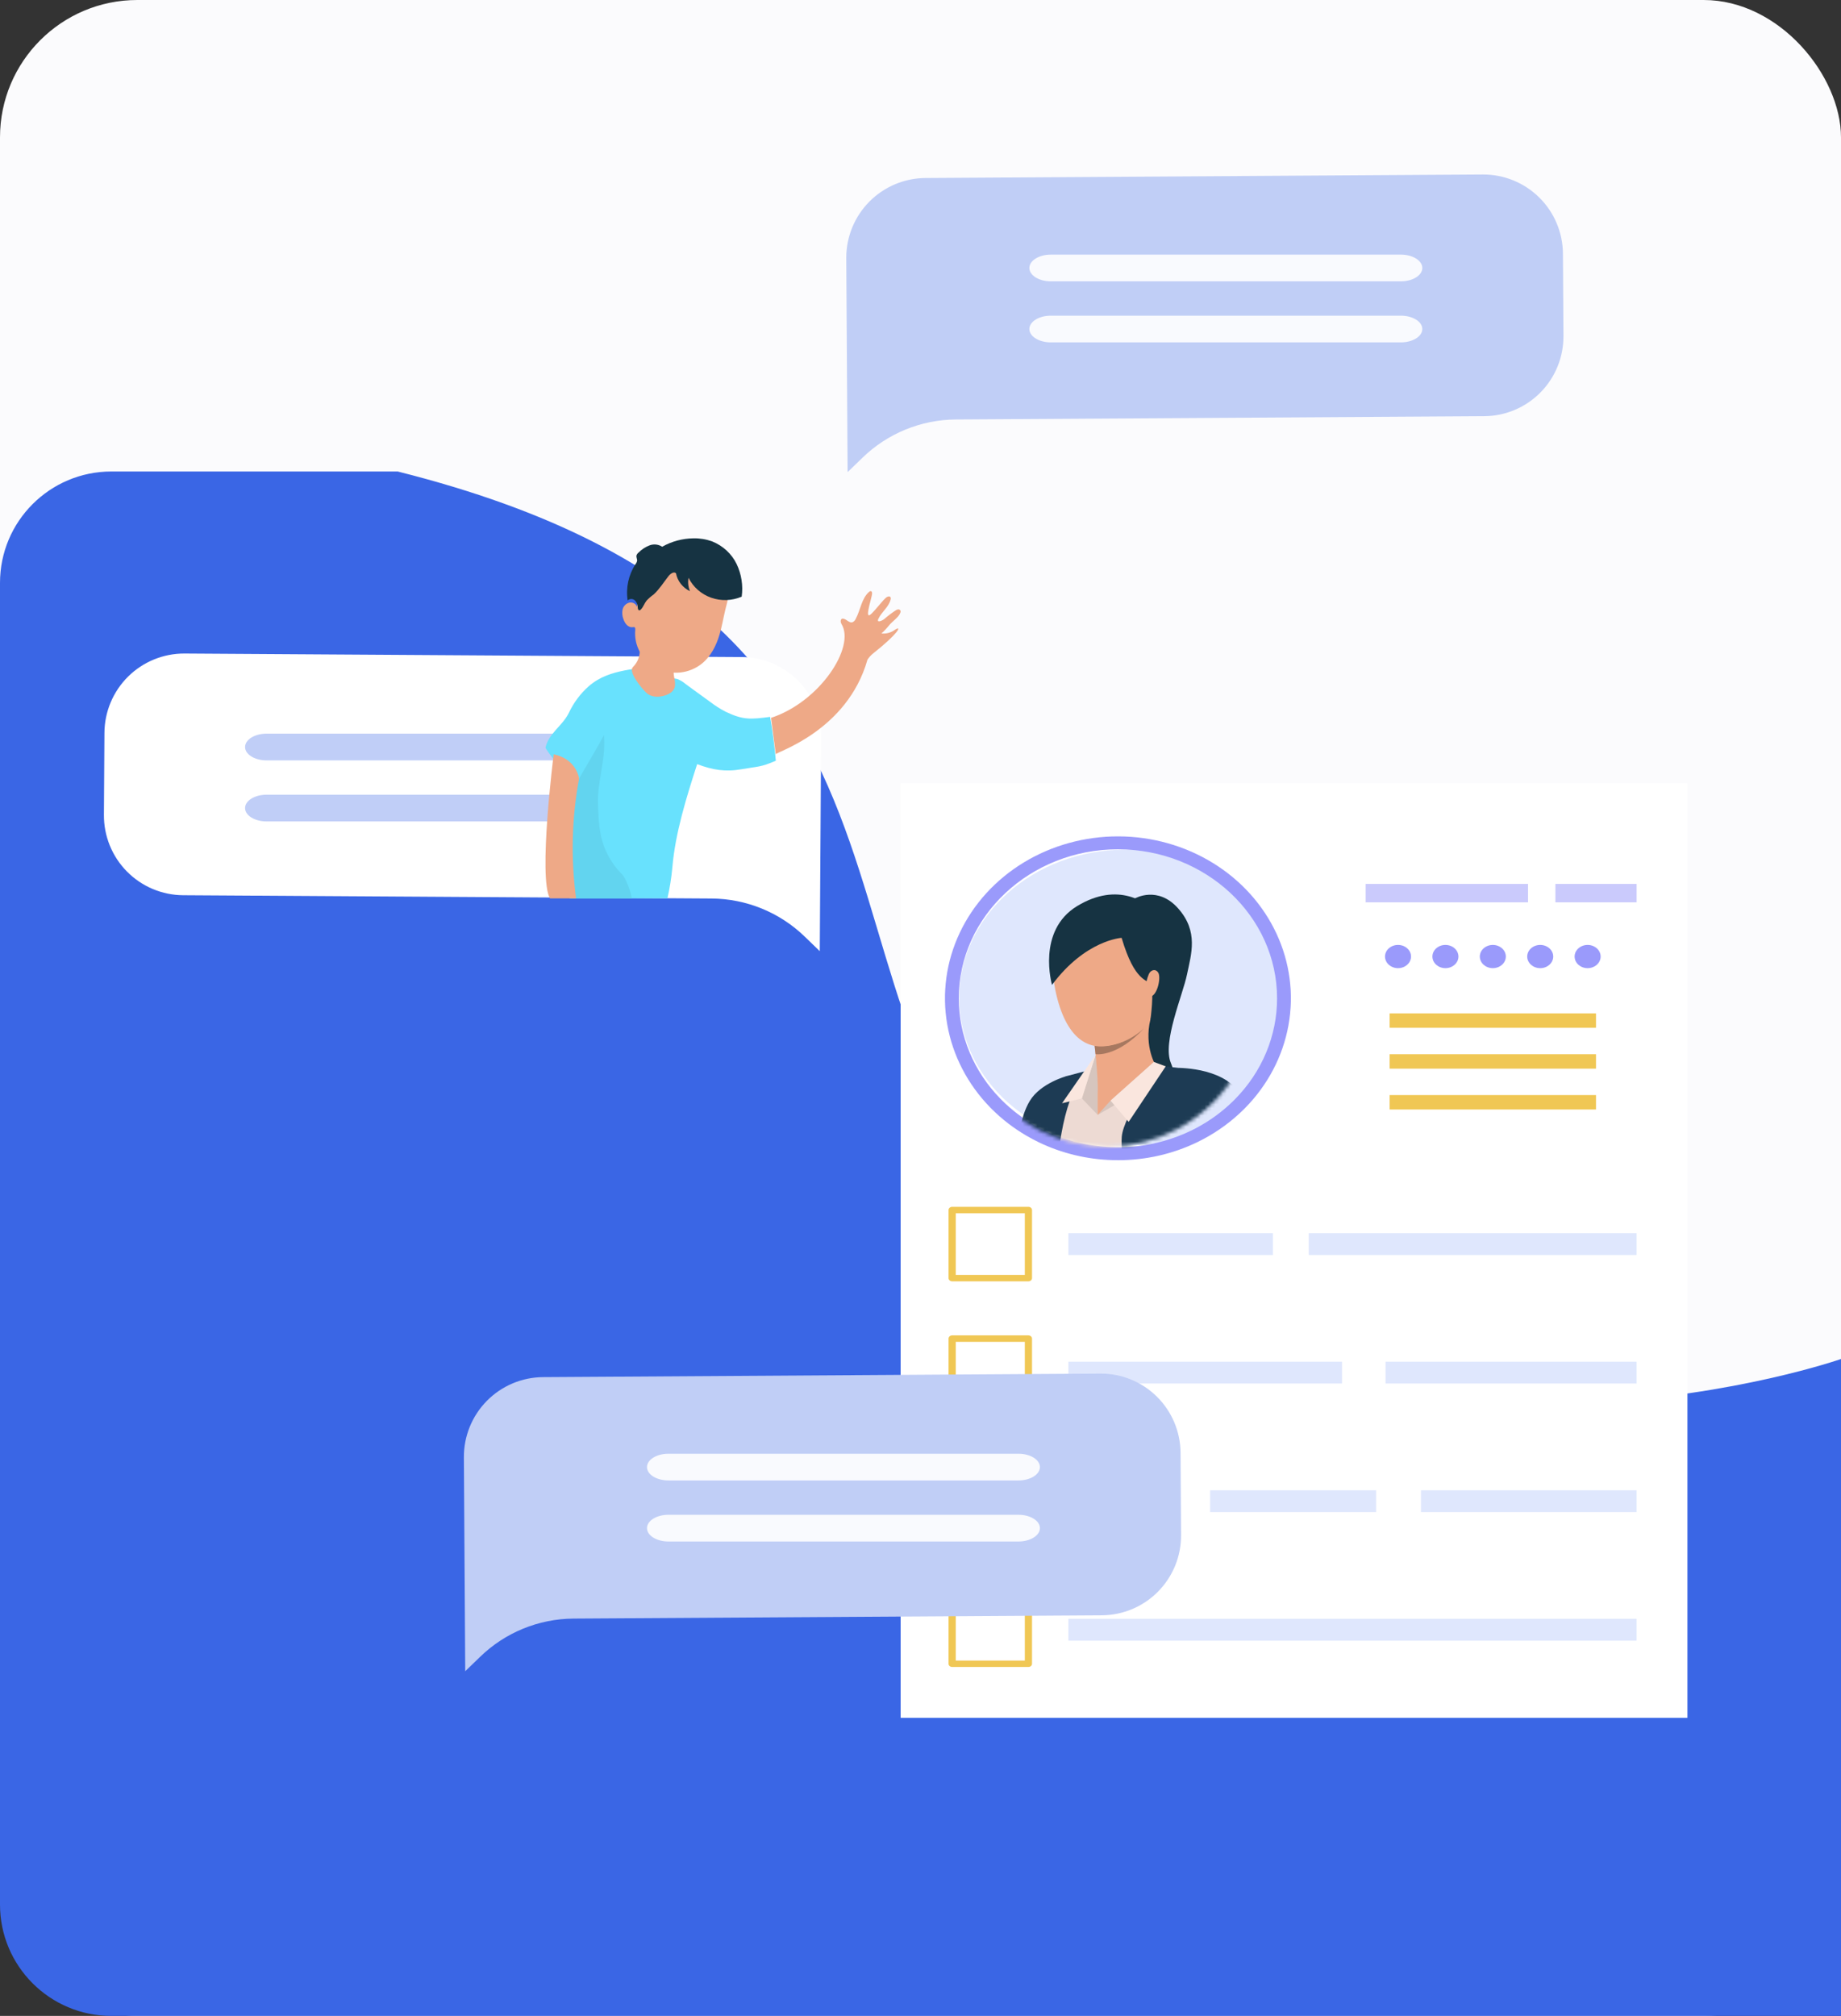
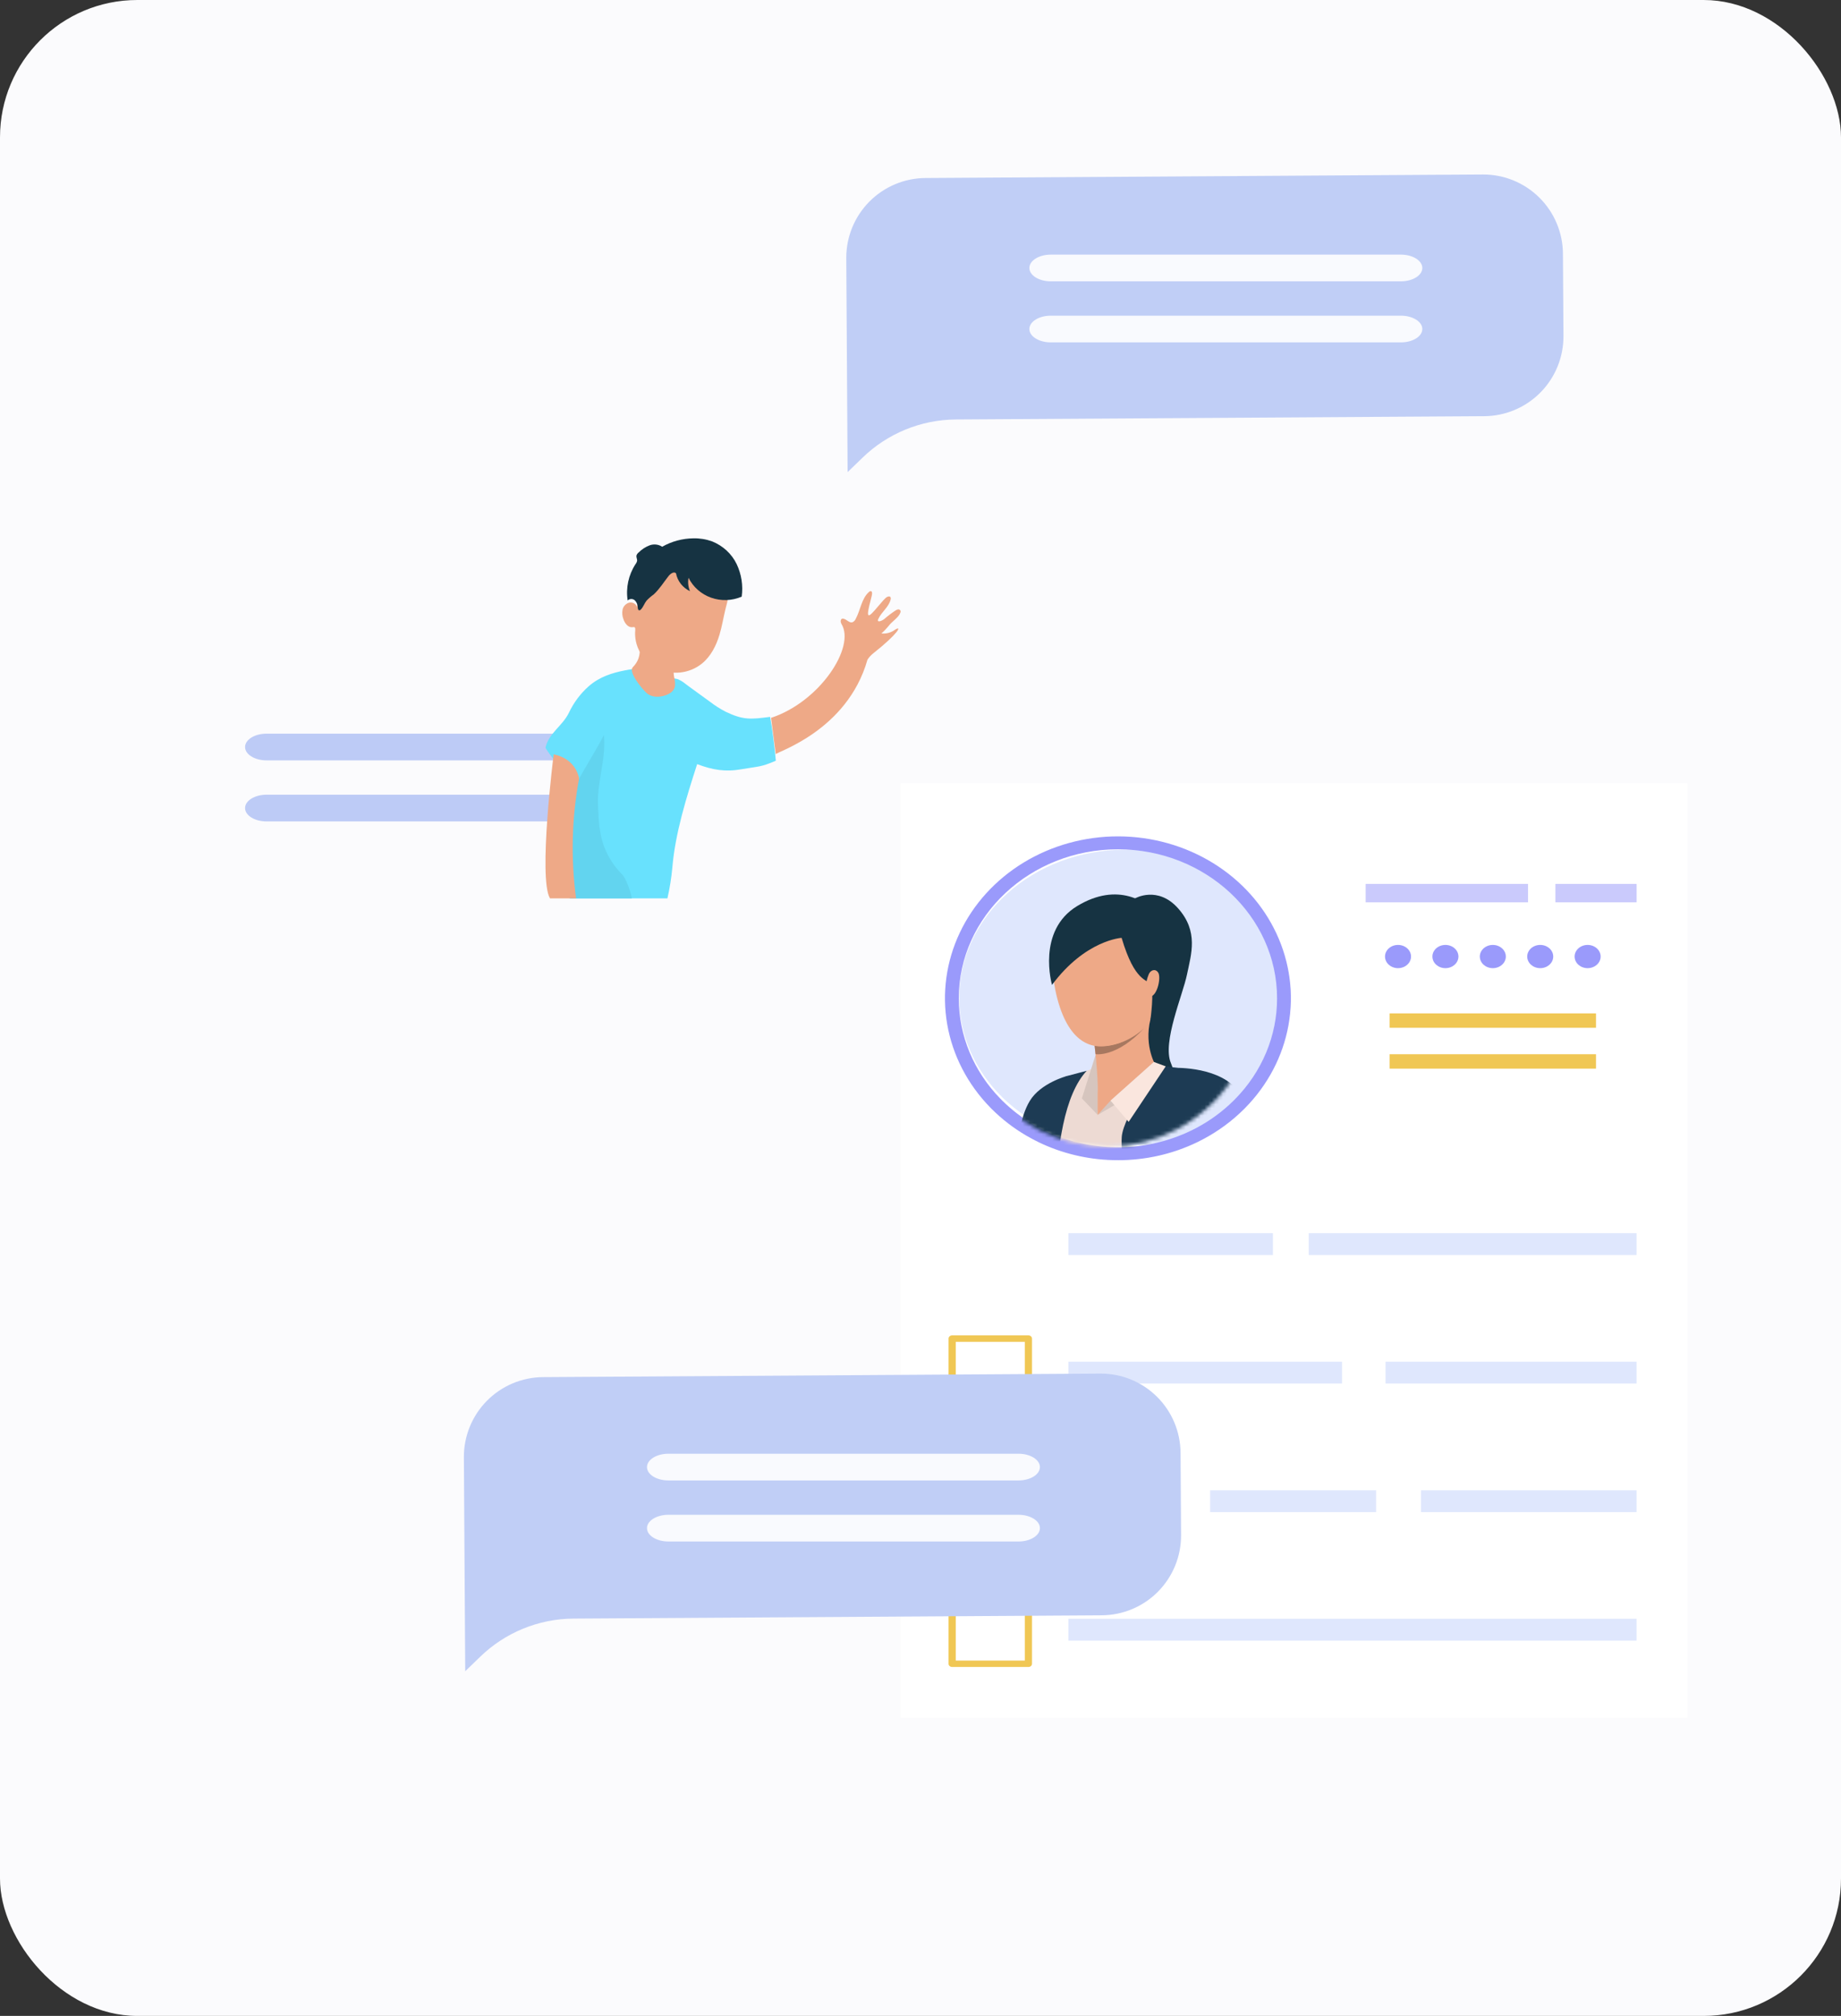
<svg xmlns="http://www.w3.org/2000/svg" width="496" height="543" viewBox="0 0 496 543" fill="none">
  <rect x="0" y="0" width="496" height="543" fill="#333333" stroke="none" />
  <rect width="496" height="543" rx="37" fill="#FBFBFD" />
-   <path d="M0 157C0 140.431 13.431 127 30 127L107.146 127C273.884 168.889 203.742 279.587 291.34 341.5C382.355 405.828 496 366.056 496 366.056V543H30C13.431 543 0 529.569 0 513V157Z" fill="#3A66E5" />
  <path d="M454.623 462.708H242.643V210.944H454.623V462.708Z" fill="white" />
  <path d="M411.682 238.088H367.93V243.049H411.682V238.088Z" fill="#CACAFC" />
  <path d="M440.93 238.088H419.055V243.049H440.93V238.088Z" fill="#CACAFC" />
  <path d="M429.993 272.958H374.397V276.841H429.993V272.958Z" fill="#F0C754" />
  <path d="M429.993 283.96H374.397V287.844H429.993V283.96Z" fill="#F0C754" />
-   <path d="M429.993 294.964H374.397V298.847H429.993V294.964Z" fill="#F0C754" />
  <path d="M376.653 260.779C378.589 260.779 380.158 259.378 380.158 257.65C380.158 255.923 378.589 254.522 376.653 254.522C374.717 254.522 373.148 255.923 373.148 257.65C373.148 259.378 374.717 260.779 376.653 260.779Z" fill="#9A9AFB" />
  <path d="M389.424 260.779C391.359 260.779 392.929 259.378 392.929 257.65C392.929 255.923 391.359 254.522 389.424 254.522C387.488 254.522 385.918 255.923 385.918 257.65C385.918 259.378 387.488 260.779 389.424 260.779Z" fill="#9A9AFB" />
  <path d="M402.195 260.779C404.131 260.779 405.7 259.378 405.7 257.65C405.7 255.923 404.131 254.522 402.195 254.522C400.259 254.522 398.69 255.923 398.69 257.65C398.69 259.378 400.259 260.779 402.195 260.779Z" fill="#9A9AFB" />
  <path d="M414.965 260.779C416.901 260.779 418.47 259.378 418.47 257.65C418.47 255.923 416.901 254.522 414.965 254.522C413.029 254.522 411.46 255.923 411.46 257.65C411.46 259.378 413.029 260.779 414.965 260.779Z" fill="#9A9AFB" />
  <path d="M427.736 260.779C429.671 260.779 431.241 259.378 431.241 257.65C431.241 255.923 429.671 254.522 427.736 254.522C425.8 254.522 424.23 255.923 424.23 257.65C424.23 259.378 425.8 260.779 427.736 260.779Z" fill="#9A9AFB" />
-   <path d="M277.075 345.135H256.528C256.271 345.135 256.025 345.044 255.843 344.881C255.661 344.719 255.559 344.499 255.559 344.27V325.932C255.559 325.702 255.661 325.482 255.843 325.32C256.025 325.158 256.271 325.066 256.528 325.066H277.075C277.332 325.066 277.579 325.157 277.761 325.32C277.943 325.482 278.045 325.702 278.045 325.932V344.27C278.045 344.499 277.942 344.719 277.761 344.881C277.579 345.044 277.332 345.135 277.075 345.135ZM257.498 343.404H276.106V326.802H257.498V343.404Z" fill="#F0C754" />
  <path d="M277.075 379.76H256.528C256.271 379.76 256.025 379.669 255.843 379.506C255.661 379.344 255.559 379.124 255.559 378.895V360.557C255.559 360.328 255.661 360.108 255.843 359.945C256.025 359.783 256.271 359.692 256.528 359.692H277.075C277.332 359.692 277.579 359.783 277.761 359.945C277.942 360.108 278.045 360.328 278.045 360.557V378.895C278.045 379.124 277.942 379.344 277.761 379.507C277.579 379.669 277.332 379.76 277.075 379.76ZM257.498 378.029H276.106V361.427H257.498V378.029Z" fill="#F0C754" />
  <path d="M277.075 414.386H256.528C256.271 414.386 256.025 414.294 255.843 414.132C255.661 413.97 255.559 413.75 255.559 413.52V395.182C255.559 394.953 255.661 394.733 255.843 394.571C256.025 394.408 256.271 394.317 256.528 394.317H277.075C277.332 394.317 277.579 394.408 277.761 394.571C277.942 394.733 278.045 394.953 278.045 395.182V413.52C278.045 413.75 277.943 413.97 277.761 414.132C277.579 414.295 277.332 414.386 277.075 414.386ZM257.498 412.655H276.106V396.046H257.498V412.655Z" fill="#F0C754" />
  <path d="M277.075 449.012H256.528C256.271 449.012 256.025 448.92 255.843 448.758C255.661 448.596 255.559 448.376 255.559 448.146V429.81C255.559 429.697 255.584 429.584 255.633 429.479C255.681 429.374 255.752 429.279 255.842 429.198C255.932 429.118 256.039 429.054 256.157 429.01C256.275 428.967 256.401 428.944 256.528 428.944H277.075C277.332 428.944 277.579 429.036 277.761 429.198C277.943 429.36 278.045 429.581 278.045 429.81V448.147C278.045 448.377 277.942 448.597 277.761 448.759C277.579 448.921 277.332 449.012 277.075 449.012ZM257.498 447.281H276.106V430.674H257.498V447.281Z" fill="#F0C754" />
  <path d="M342.952 332.161H287.84V338.04H342.952V332.161Z" fill="#DFE7FD" />
  <path d="M440.93 332.161H352.601V338.04H440.93V332.161Z" fill="#DFE7FD" />
  <path d="M361.565 366.786H287.84V372.665H361.565V366.786Z" fill="#DFE7FD" />
  <path d="M440.93 366.786H373.288V372.665H440.93V366.786Z" fill="#DFE7FD" />
  <path d="M314.43 401.411H287.84V407.29H314.43V401.411Z" fill="#DFE7FD" />
  <path d="M370.75 401.411H326.032V407.29H370.75V401.411Z" fill="#DFE7FD" />
  <path d="M440.93 401.411H382.837V407.29H440.93V401.411Z" fill="#DFE7FD" />
  <path d="M440.93 436.037H287.84V441.916H440.93V436.037Z" fill="#DFE7FD" />
  <path d="M347.74 268.739C347.756 278.767 343.519 288.43 335.882 295.786C335.771 295.898 335.659 296 335.546 296.106C335.159 296.473 334.763 296.833 334.357 297.187C331.217 299.941 327.638 302.265 323.736 304.085C323.669 304.117 323.601 304.149 323.533 304.179C317.392 307.004 310.601 308.517 303.694 308.602C296.786 308.687 289.951 307.34 283.726 304.667C283.369 304.514 283.015 304.356 282.664 304.194C281.551 303.683 280.467 303.133 279.412 302.542C276.155 300.722 273.173 298.535 270.541 296.036C270.399 295.901 270.258 295.765 270.119 295.629C262.582 288.291 258.407 278.694 258.423 268.739C258.423 246.726 278.418 228.882 303.081 228.882C327.744 228.882 347.74 246.726 347.74 268.739Z" fill="#DFE7FD" />
  <path d="M301.19 312.502C294.197 312.511 287.293 311.041 280.992 308.203C280.618 308.035 280.244 307.864 279.881 307.684C278.729 307.129 277.588 306.52 276.491 305.877C273.093 303.886 269.983 301.495 267.237 298.761C267.09 298.616 266.943 298.467 266.797 298.317C260.691 292.067 256.662 284.288 255.202 275.93C253.742 267.572 254.914 258.997 258.574 251.252C262.235 243.507 268.225 236.927 275.815 232.316C283.405 227.704 292.265 225.26 301.314 225.283C310.363 225.305 319.21 227.793 326.773 232.442C334.337 237.092 340.29 243.701 343.906 251.464C347.523 259.227 348.646 267.808 347.138 276.158C345.631 284.509 341.558 292.268 335.417 298.488C335.296 298.608 335.182 298.725 335.063 298.842C334.668 299.235 334.249 299.632 333.824 300.023C330.55 303.034 326.818 305.575 322.749 307.565L322.522 307.678C315.927 310.861 308.611 312.517 301.19 312.506V312.502ZM301.19 228.767C277.549 228.767 258.316 246.767 258.316 268.892C258.304 278.912 262.309 288.573 269.54 295.963C269.674 296.099 269.808 296.236 269.944 296.37C272.472 298.887 275.335 301.088 278.463 302.921C279.471 303.514 280.521 304.073 281.585 304.585C281.919 304.747 282.26 304.906 282.602 305.06C288.579 307.752 295.142 309.11 301.774 309.025C308.407 308.941 314.928 307.417 320.824 304.573L320.845 304.563L321.005 304.484H321.019C324.766 302.652 328.202 300.312 331.217 297.538C331.608 297.18 331.992 296.814 332.358 296.451C332.47 296.338 332.577 296.233 332.684 296.125C340.012 288.719 344.078 278.993 344.065 268.899C344.065 246.767 324.832 228.767 301.19 228.767Z" fill="#9A9AFB" />
  <mask id="mask0_21_192" style="mask-type:luminance" maskUnits="userSpaceOnUse" x="257" y="225" width="83" height="84">
    <path d="M339.071 267.312C339.086 277.763 335.216 287.832 328.238 295.497C328.137 295.614 328.035 295.72 327.932 295.831C327.578 296.213 327.216 296.588 326.846 296.957C323.977 299.826 320.707 302.249 317.143 304.145C317.082 304.178 317.02 304.212 316.958 304.243C311.348 307.186 305.144 308.764 298.834 308.852C292.524 308.94 286.28 307.537 280.593 304.752C280.267 304.592 279.943 304.428 279.622 304.259C278.606 303.726 277.616 303.152 276.652 302.537C273.677 300.64 270.953 298.362 268.549 295.757C268.418 295.617 268.29 295.476 268.163 295.333C261.277 287.687 257.464 277.686 257.478 267.312C257.478 244.374 275.744 225.779 298.274 225.779C320.804 225.779 339.071 244.374 339.071 267.312Z" fill="white" />
  </mask>
  <g mask="url(#mask0_21_192)">
    <path d="M305.814 241.975C305.814 241.975 311.922 238.472 317.431 244.7C322.939 250.928 320.957 256.917 319.793 262.51C318.652 268.053 313.098 280.744 315.458 286.332C317.818 291.92 314.802 294.835 314.802 294.835C314.802 294.835 295.862 299.17 298.068 273.699C300.274 248.227 305.814 241.975 305.814 241.975Z" fill="#163342" />
    <path d="M294.277 298.435C294.277 298.435 288.73 311.575 283.491 323.82H269.278C271.449 317.825 273.653 311.434 273.896 310.26C274.369 307.979 274.572 301.221 277.482 296.477C280.392 291.734 287.334 289.867 287.334 289.867C298.784 290.323 294.277 298.435 294.277 298.435Z" fill="#1D3B54" />
    <path d="M329.908 311.266C329.908 311.266 327.694 317.709 325.554 323.821H279.178C278.985 323.285 278.742 322.721 278.451 322.132C275.056 315.103 273.405 309.118 275.056 305.124C276.707 301.131 286.116 290.201 288.546 289.768C290.977 289.335 297.957 286.389 297.957 286.389C302.523 285.781 309.012 286.081 311.247 286.78C313.481 287.479 325.909 288.598 330.47 291.766C335.721 295.399 329.908 311.266 329.908 311.266Z" fill="#EDDAD3" />
    <path d="M295.727 300.3L291.476 295.865L295.163 284.161C295.163 284.161 296.405 290.668 295.727 300.3Z" fill="#D6C5BE" />
    <path d="M294.625 279.164C294.625 279.164 296.018 290.626 295.728 294.355C295.728 294.355 302.987 300.86 311.247 286.753C311.247 286.753 307.77 280.941 310.387 273.025C313.004 265.11 294.625 279.164 294.625 279.164Z" fill="#EEA886" />
    <path d="M295.728 294.355V300.301L304.083 294.717L295.728 294.355Z" fill="#EEA886" />
    <path d="M295.728 300.301L299.198 296.461L310.883 286.047L314.663 289.302L295.728 300.301Z" fill="#D6C5BE" />
    <path d="M334.781 300.75C334.781 300.75 332.778 307.39 327.359 323.821H303.216C302.467 315.176 302.049 308.289 302.219 306.207C302.691 300.349 312.499 287.041 312.499 287.041C312.499 287.041 318.61 287.702 325.172 288.974C332.667 290.427 334.781 300.75 334.781 300.75Z" fill="#1D3B54" />
    <path d="M292.775 288.429C286.796 294.824 284.672 308.879 284.335 323.821H278.968C272.744 312.173 274.397 306.891 274.397 306.891C277.65 296.936 287.325 289.861 287.325 289.861L292.775 288.429Z" fill="#1D3B54" />
-     <path d="M291.48 295.855L286.13 297.177L295.167 284.151L291.48 295.855Z" fill="#FAE6DE" />
    <path d="M299.198 296.461L304.082 302.186L314.067 287.228L310.883 286.047L299.198 296.461Z" fill="#FAE6DE" />
    <path d="M294.911 281.686L295.168 283.944C295.168 283.944 300.922 284.951 308.474 276.715C308.474 276.715 303.121 282.552 294.911 281.686Z" fill="#A77860" />
    <path d="M296.377 281.853C294.102 281.779 287.758 281.116 284.625 268.043C280.801 252.075 289.253 243.792 296.49 242.256C303.728 240.721 310.401 242.972 314.107 251.319C314.107 251.319 316.814 257.825 312.418 269.418C308.022 281.01 298.81 281.933 296.377 281.853Z" fill="#EEA987" />
    <path d="M302.183 252.615C302.183 252.615 292.463 253.154 283.43 265.287C283.43 265.287 279.202 250.687 290.254 244.024C301.307 237.361 309.045 243.088 311.75 245.994C311.75 245.994 315.617 246.788 315.74 253.35C315.862 259.912 320.795 269.81 309.969 274.505C309.969 274.505 310.999 267.016 310.047 265.304C309.095 263.591 305.776 264.75 302.183 252.615Z" fill="#163342" />
    <path d="M309.505 262.398C309.997 261.261 311.331 260.805 312.068 262.022C312.805 263.238 311.927 267.96 309.966 268.478C308.005 268.995 308.513 264.7 309.505 262.398Z" fill="#EEA987" />
    <path d="M344.144 323.821H328.344C326.69 320.182 325.138 316.959 324.106 314.64C320.683 306.942 307.068 292.465 315.744 287.642C315.744 287.642 327.116 287.008 332.815 292.949C338.515 298.89 338.208 305.924 339.666 308.983C340.733 311.251 342.831 319.061 344.144 323.821Z" fill="#1D3B54" />
  </g>
-   <path d="M199.879 176.981L49.724 176.033C44.032 176.004 38.561 178.237 34.514 182.24C30.467 186.243 28.174 191.689 28.139 197.382L28 219.509C27.982 222.331 28.52 225.129 29.583 227.743C30.645 230.357 32.213 232.736 34.195 234.744C36.177 236.752 38.535 238.35 41.135 239.447C43.735 240.544 46.525 241.117 49.346 241.135L191.707 242.022C201.115 242.086 210.134 245.785 216.877 252.346L220.862 256.201L221.086 220.735L221.14 212.254L221.225 198.592C221.242 195.771 220.704 192.975 219.64 190.362C218.577 187.75 217.009 185.372 215.027 183.365C213.045 181.358 210.687 179.762 208.088 178.666C205.489 177.571 202.699 176.998 199.879 176.981Z" fill="white" />
  <path opacity="0.32" d="M166.111 197.616H71.808C68.616 197.616 66.028 199.226 66.028 201.211V201.217C66.028 203.202 68.616 204.811 71.808 204.811H166.111C169.303 204.811 171.891 203.202 171.891 201.217V201.211C171.891 199.226 169.303 197.616 166.111 197.616Z" fill="#3A66E5" />
  <path opacity="0.32" d="M166.111 214.061H71.808C68.616 214.061 66.028 215.67 66.028 217.655V217.661C66.028 219.646 68.616 221.255 71.808 221.255H166.111C169.303 221.255 171.891 219.646 171.891 217.661V217.655C171.891 215.67 169.303 214.061 166.111 214.061Z" fill="#3A66E5" />
  <path d="M146.324 370.936L296.478 369.988C302.171 369.959 307.641 372.191 311.689 376.194C315.736 380.197 318.029 385.644 318.063 391.336L318.202 413.464C318.22 416.286 317.683 419.083 316.62 421.697C315.557 424.311 313.99 426.69 312.008 428.699C310.026 430.707 307.667 432.305 305.068 433.401C302.468 434.498 299.678 435.072 296.856 435.09L154.495 435.977C145.088 436.04 136.069 439.739 129.326 446.3L125.34 450.155L125.117 414.69L125.063 406.209L124.978 392.547C124.961 389.726 125.499 386.929 126.562 384.317C127.626 381.704 129.193 379.326 131.176 377.32C133.158 375.313 135.516 373.716 138.115 372.621C140.714 371.526 143.503 370.953 146.324 370.936Z" fill="#C0CEF6" />
  <path opacity="0.9" d="M180.091 391.571H274.395C277.587 391.571 280.174 393.18 280.174 395.165V395.172C280.174 397.157 277.587 398.766 274.395 398.766H180.091C176.899 398.766 174.312 397.157 174.312 395.172V395.165C174.312 393.18 176.899 391.571 180.091 391.571Z" fill="white" />
  <path opacity="0.9" d="M180.091 408.016H274.395C277.587 408.016 280.174 409.625 280.174 411.61V411.616C280.174 413.601 277.587 415.21 274.395 415.21H180.091C176.899 415.21 174.312 413.601 174.312 411.616V411.61C174.312 409.625 176.899 408.016 180.091 408.016Z" fill="white" />
  <path d="M249.346 47.949L399.501 47C405.193 46.972 410.664 49.204 414.711 53.207C418.758 57.21 421.051 62.656 421.086 68.349L421.225 90.476C421.243 93.298 420.705 96.096 419.642 98.71C418.58 101.324 417.012 103.703 415.03 105.711C413.048 107.719 410.69 109.317 408.09 110.414C405.49 111.511 402.7 112.085 399.879 112.103L257.518 112.989C248.11 113.053 239.091 116.752 232.348 123.313L228.363 127.168L228.139 91.702L228.085 83.221L228 69.559C227.983 66.739 228.521 63.942 229.585 61.33C230.648 58.717 232.216 56.339 234.198 54.332C236.18 52.326 238.538 50.729 241.137 49.634C243.736 48.538 246.526 47.966 249.346 47.949Z" fill="#C0CEF6" />
  <path opacity="0.9" d="M283.114 68.584H377.417C380.609 68.584 383.197 70.193 383.197 72.178V72.184C383.197 74.169 380.609 75.778 377.417 75.778H283.114C279.922 75.778 277.334 74.169 277.334 72.184V72.178C277.334 70.193 279.922 68.584 283.114 68.584Z" fill="white" />
  <path opacity="0.9" d="M283.114 85.028H377.417C380.609 85.028 383.197 86.637 383.197 88.622V88.629C383.197 90.614 380.609 92.223 377.417 92.223H283.114C279.922 92.223 277.334 90.614 277.334 88.629V88.622C277.334 86.637 279.922 85.028 283.114 85.028Z" fill="white" />
  <path d="M209.024 204.901C204.926 206.696 204.204 206.413 199.818 207.192C195.433 207.972 192.002 207.405 187.826 205.822C184.962 214.69 181.919 224.376 181.143 233.669C180.887 236.466 180.443 239.242 179.816 241.978H153.425C153.347 241.379 153.277 240.765 153.215 240.127C152.519 231.571 152.615 222.967 153.502 214.43C153.573 213.907 153.617 213.382 153.634 212.855C153.654 212.424 153.622 211.994 153.541 211.571C153.313 210.663 152.941 209.798 152.439 209.011C151.391 207.145 148.86 204.286 147.456 202.215C147.269 201.932 147.098 201.664 146.959 201.428C147.805 197.49 151.538 195.56 153.277 191.977C154.568 189.238 156.399 186.796 158.656 184.803C159.382 184.177 160.161 183.618 160.985 183.133C163.965 181.377 167.404 180.676 170.835 180.148C171.37 180.062 171.898 179.983 172.434 179.912C174.633 181.542 177.251 182.488 179.971 182.637C180.828 182.617 181.683 182.71 182.517 182.913C183.222 183.188 183.881 183.57 184.473 184.047L185.513 184.834C187.422 186.212 189.332 187.606 191.241 188.992C192.567 190.012 193.977 190.913 195.456 191.686C200.245 193.985 202.225 193.773 207.487 193.095C208.101 196.458 208.721 201.428 209.024 204.901Z" fill="#68E1FD" />
  <path d="M170.491 179.721C169.239 181.011 172.883 185.466 174.206 186.669C175.529 187.871 177.539 187.864 179.215 187.31C180.333 186.946 181.522 186.241 181.826 184.975C181.929 184.074 181.854 183.158 181.607 182.293C181.303 180.433 181.607 178.479 181.154 176.643C180.646 174.791 179.616 173.173 178.218 172.03C176.909 170.882 173.378 167.836 172.649 170.882C171.857 174.127 173.421 176.683 170.491 179.721Z" fill="#EEA987" />
  <path d="M170.233 241.977H153.674C153.369 241.348 153.029 240.736 152.657 240.143C152.579 240.021 152.486 239.909 152.381 239.808C151.654 239.051 151.15 238.112 150.922 237.092C148.794 229.824 149.14 222.064 151.908 215.009C152.163 214.302 152.563 213.653 153.083 213.105C153.934 212.208 154.896 211.771 155.803 210.117C157.593 206.863 161.008 201.315 162.695 198.014C163.365 204.421 160.85 210.359 161.118 216.789C161.252 220.534 161.394 224.342 162.695 227.869C163.778 230.778 165.483 233.421 167.694 235.618C168.554 236.546 169.8 239.613 170.233 241.977Z" fill="#62D4EF" />
  <path d="M207.731 193.358C207.731 193.358 209.076 203.758 209.023 203.162C208.97 202.566 228.214 197.007 233.71 177.697C234.129 177.053 234.642 176.485 235.23 176.013C242.07 170.599 243.134 168.319 241.09 169.648C240.031 170.419 238.749 170.764 237.472 170.623C238.226 169.951 238.925 169.213 239.562 168.416C240.367 167.377 242.131 166.305 242.564 165.048C242.626 164.908 242.652 164.752 242.64 164.597C242.6 164.453 242.513 164.328 242.395 164.244C242.277 164.16 242.135 164.123 241.994 164.138C241.72 164.178 241.458 164.288 241.234 164.46C240.206 165.138 239.221 165.886 238.285 166.7C237.7 167.207 236.088 167.892 236.643 166.7C237.51 164.807 239.433 163.55 239.942 161.52C239.985 161.407 240.003 161.285 239.995 161.164C239.987 161.042 239.953 160.925 239.896 160.819C239.699 160.561 239.303 160.642 239.015 160.779C237.973 161.278 234.834 165.846 234.067 165.741C233.299 165.637 234.895 160.859 234.956 159.941C234.956 159.691 234.956 159.393 234.751 159.272C234.546 159.151 234.295 159.272 234.112 159.457C232.106 161.214 231.832 164.331 230.54 166.708C230.368 167.116 230.056 167.439 229.666 167.61C228.838 167.868 228.146 166.869 227.302 166.668C227.152 166.611 226.989 166.611 226.839 166.668C226.375 166.885 226.443 167.651 226.725 168.102C230.517 174.297 220.842 189.064 207.731 193.358Z" fill="#EEA987" />
  <path d="M149.168 203.187C149.168 203.187 144.943 236.587 148.178 241.977H155.205C153.768 231.245 154.039 220.358 156.01 209.707C156.01 209.707 155.39 204.451 149.168 203.187Z" fill="#EEA987" />
  <path d="M193.847 170.959C192.973 173.889 191.533 176.772 189.097 178.752C187.427 180.094 185.38 180.927 183.217 181.147C181.054 181.366 178.872 180.96 176.949 179.982C175.026 179.004 173.448 177.497 172.417 175.653C171.385 173.809 170.946 171.711 171.156 169.627C171.156 169.385 171.156 169.089 170.978 168.949C170.789 168.89 170.585 168.89 170.396 168.949C169.206 169.066 168.324 167.881 167.968 166.79C167.645 165.965 167.564 165.07 167.733 164.203C167.824 163.774 168.031 163.375 168.334 163.048C168.637 162.721 169.024 162.477 169.457 162.341C169.896 162.225 170.364 162.276 170.765 162.484C171.165 162.691 171.468 163.039 171.61 163.455C171.777 161.834 172.331 160.271 173.228 158.889C174.134 157.087 175.361 155.452 176.853 154.058C178.452 152.763 180.387 151.913 182.451 151.599C184.515 151.286 186.628 151.522 188.563 152.281C190.281 152.965 191.828 153.994 193.099 155.301C194.371 156.607 195.338 158.16 195.935 159.855C196.404 161.414 195.716 162.762 195.401 164.281C194.875 166.479 194.511 168.746 193.847 170.959Z" fill="#EEA987" />
  <path d="M172.653 164.179C172.605 164.241 172.543 164.293 172.473 164.33C172.403 164.367 172.325 164.39 172.244 164.395C171.932 164.395 171.852 163.978 171.828 163.684C171.843 162.964 171.571 162.266 171.067 161.736C170.938 161.611 170.785 161.512 170.617 161.445C170.449 161.377 170.268 161.342 170.086 161.342C169.904 161.342 169.723 161.377 169.555 161.445C169.386 161.512 169.233 161.611 169.105 161.736C168.577 158.336 169.327 154.867 171.219 151.954C171.448 151.673 171.599 151.341 171.66 150.988C171.66 150.532 171.387 150.083 171.475 149.635C171.579 149.31 171.783 149.024 172.06 148.815C172.887 147.981 173.889 147.327 175 146.898C175.555 146.687 176.156 146.61 176.749 146.675C177.343 146.74 177.911 146.943 178.404 147.269C180.957 145.819 183.859 145.038 186.822 145.003C188.543 144.967 190.255 145.248 191.867 145.83C194.773 146.996 197.124 149.166 198.459 151.916C199.766 154.663 200.241 157.711 199.829 160.707C197.229 161.838 194.273 161.94 191.596 160.992C188.919 160.044 186.733 158.121 185.508 155.635C185.275 156.847 185.412 158.099 185.9 159.238C184.924 158.773 184.073 158.094 183.417 157.255C182.76 156.415 182.316 155.44 182.12 154.405C181.519 153.864 180.606 154.552 180.11 155.179C178.828 156.81 177.643 158.728 176.105 160.127C175.41 160.617 174.768 161.174 174.191 161.79C173.59 162.547 173.334 163.483 172.653 164.179Z" fill="#163342" />
</svg>